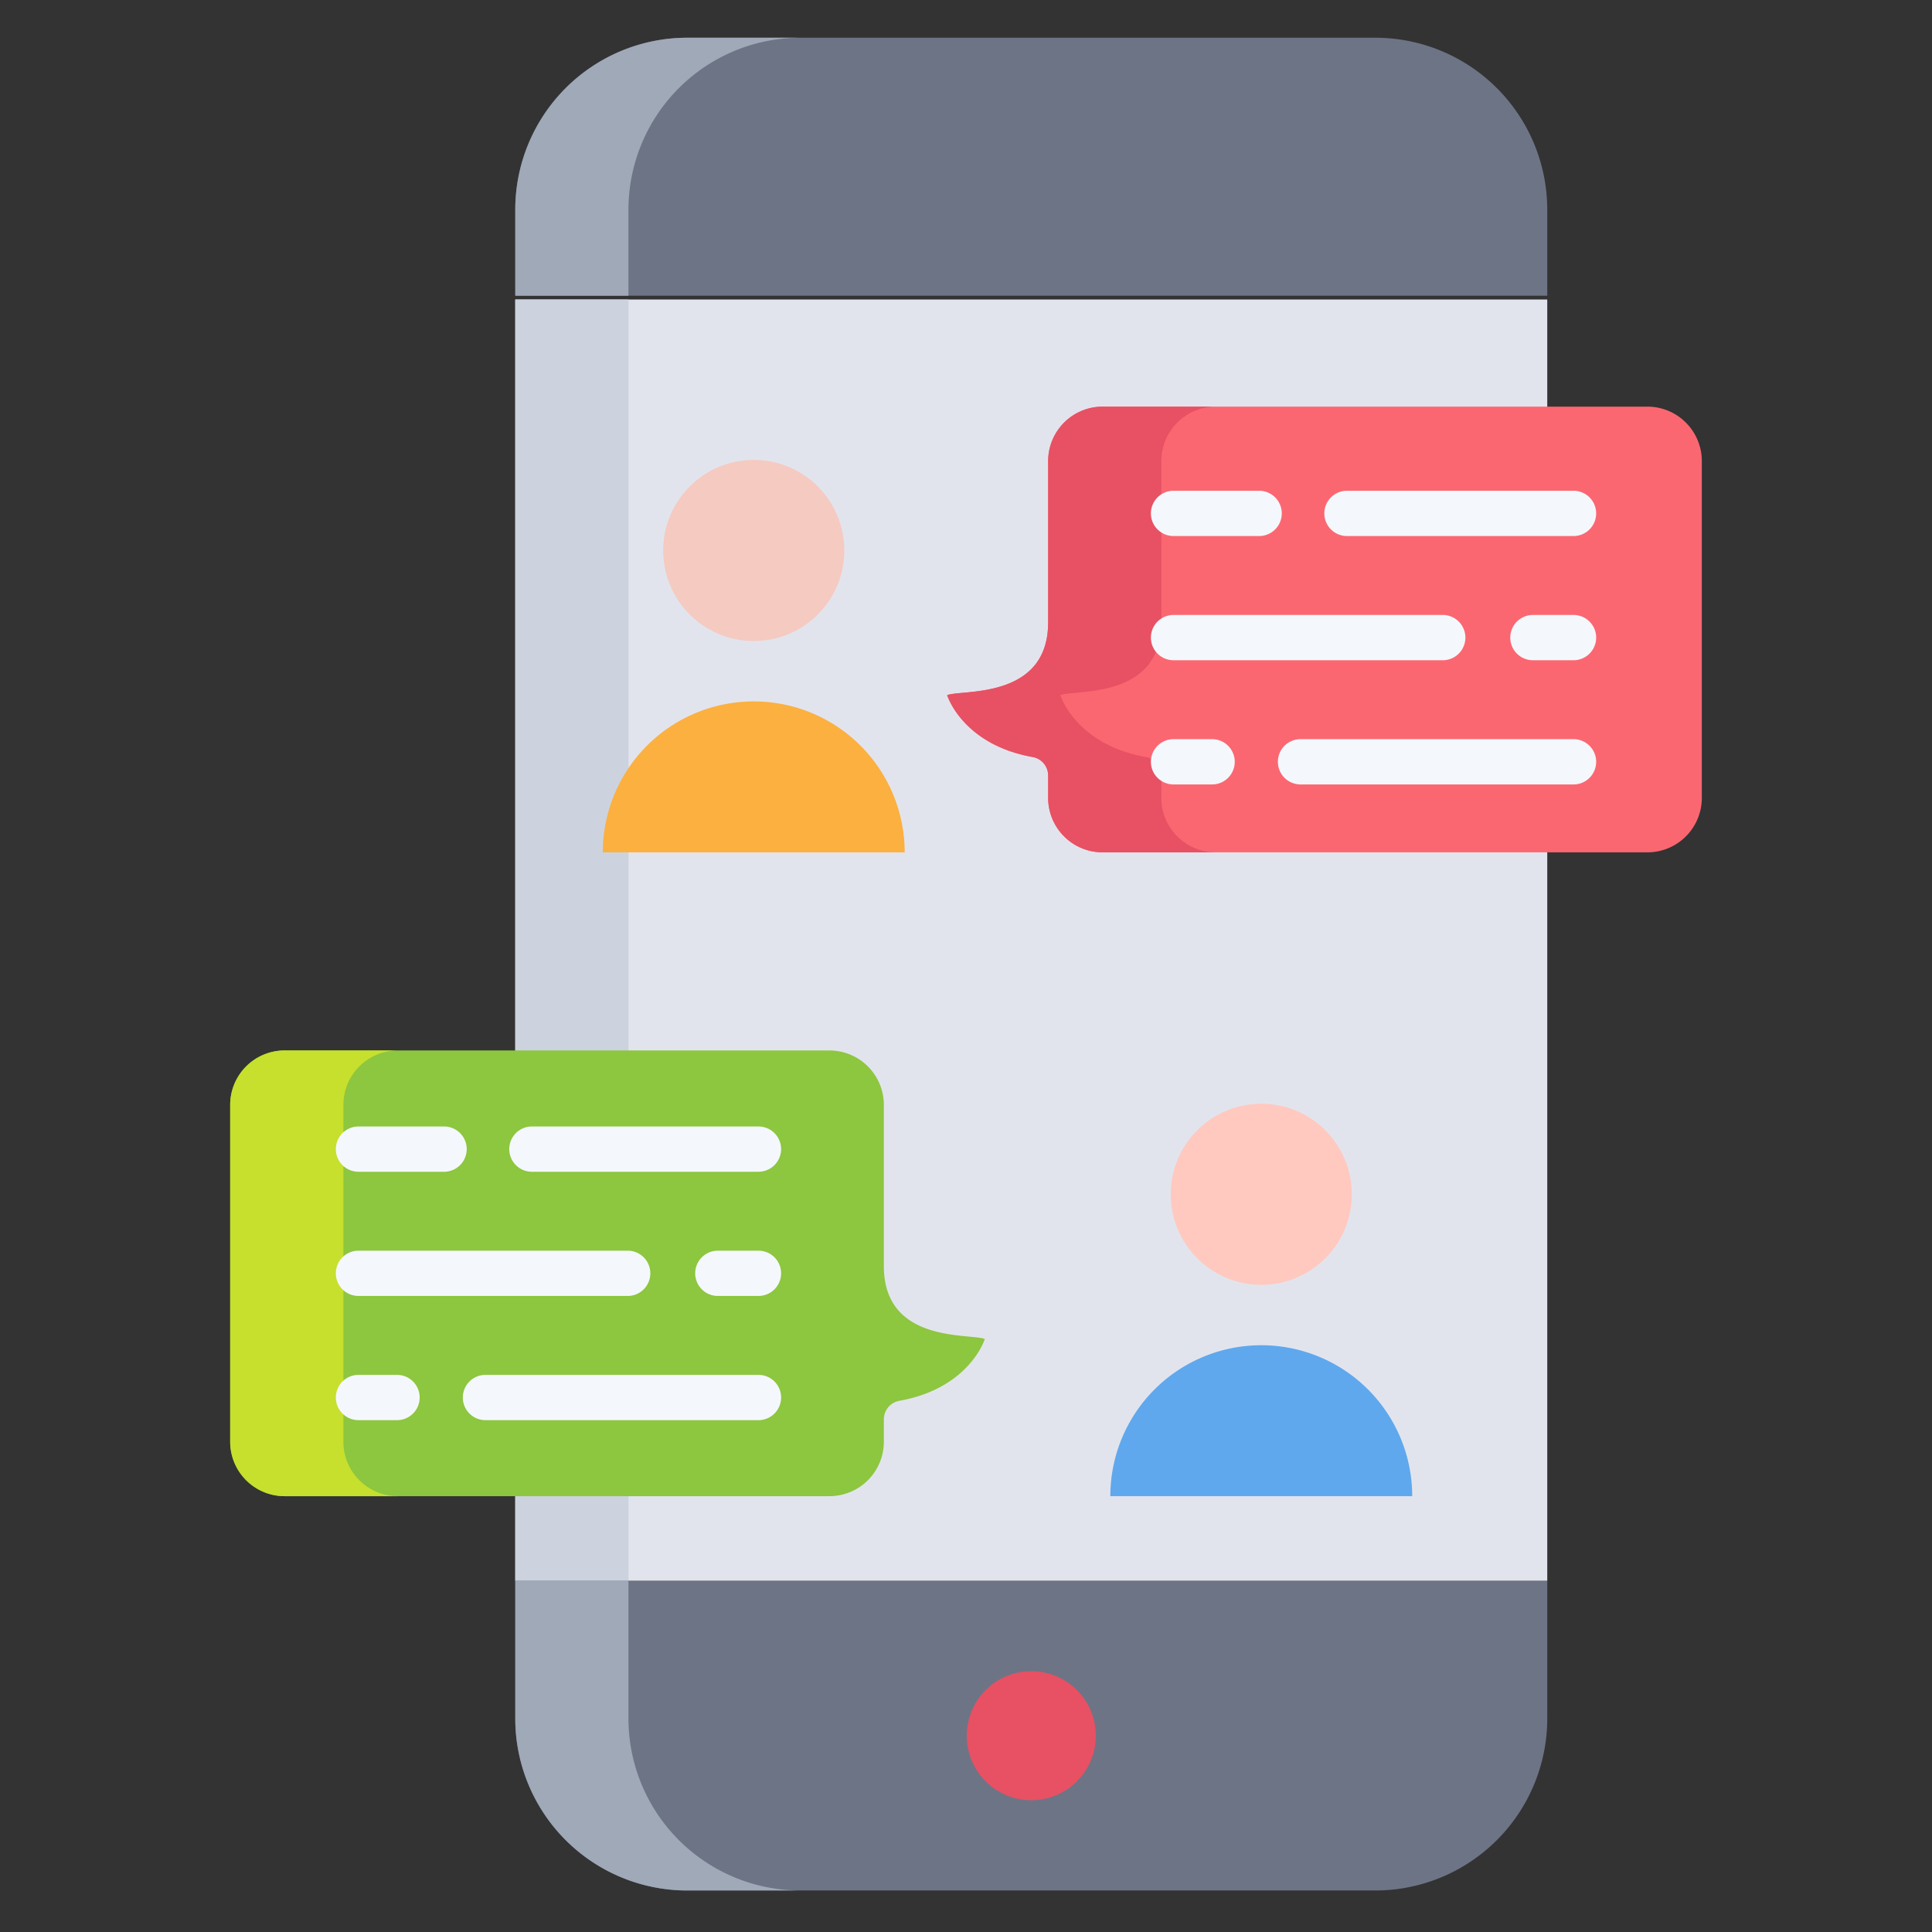
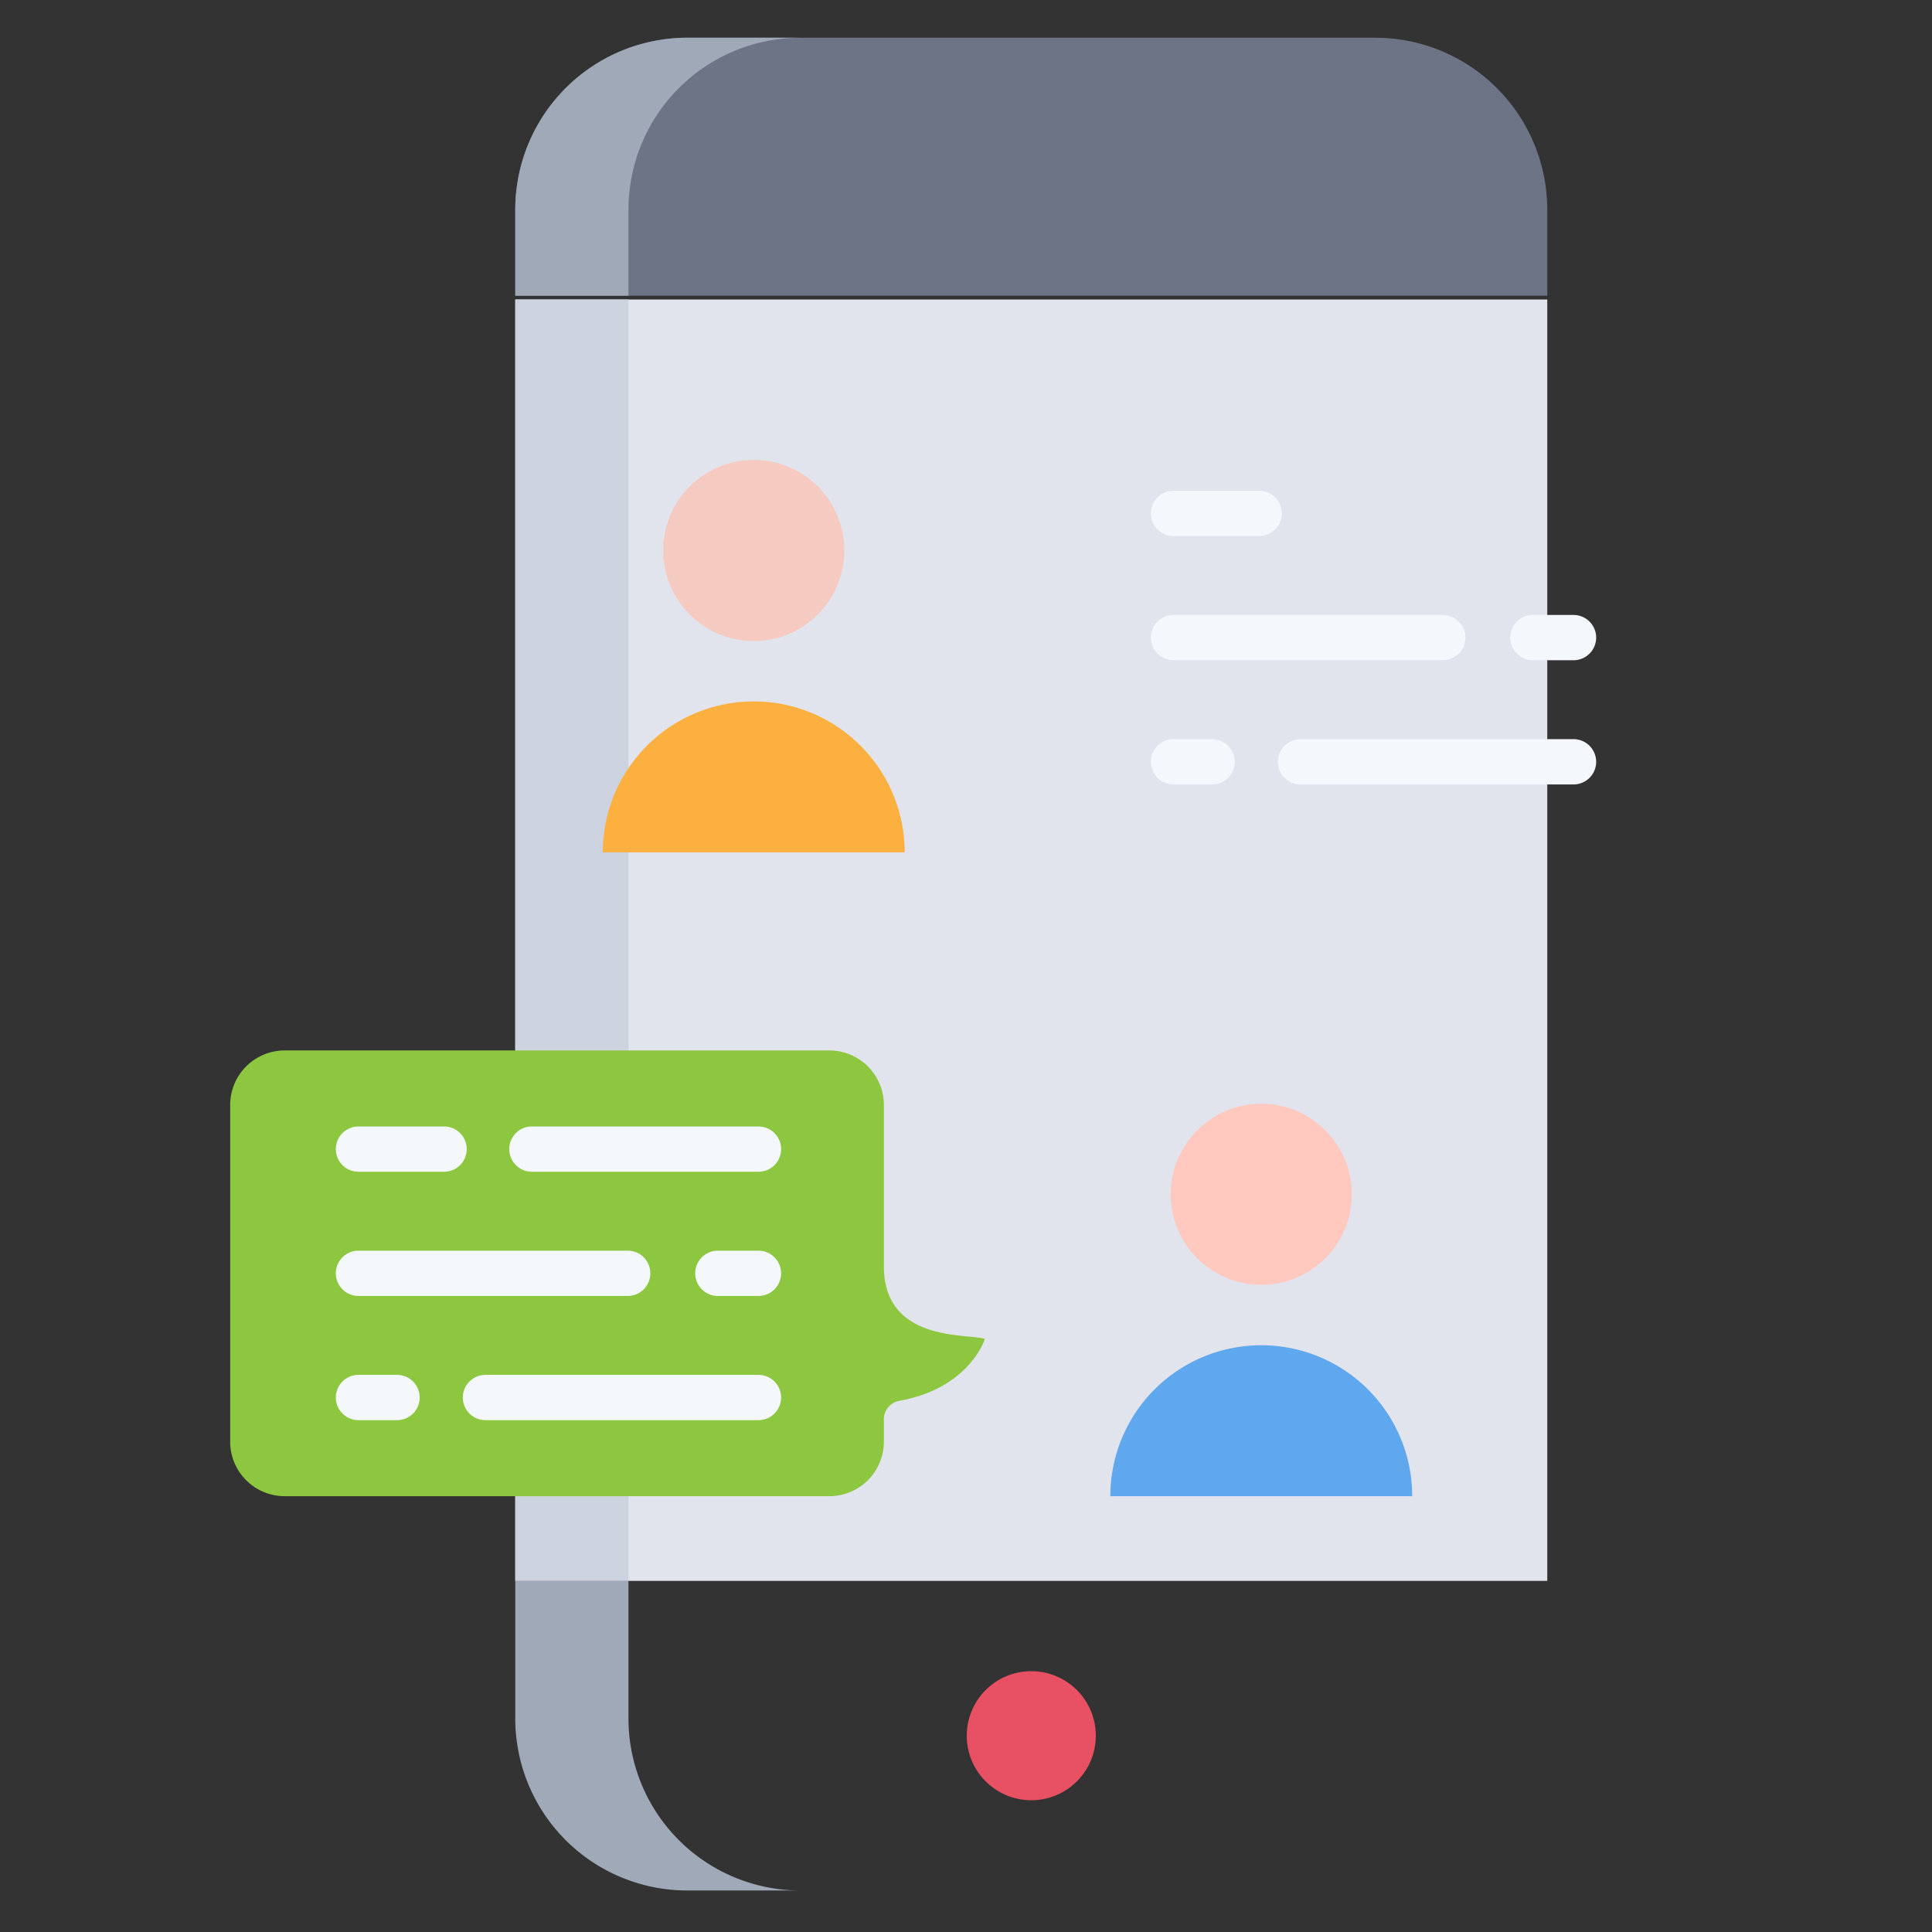
<svg xmlns="http://www.w3.org/2000/svg" id="Layer_1" height="512" viewBox="0 0 512 512" width="512" data-name="Layer 1">
  <rect x="0" y="0" width="512" height="512" fill="#333333" stroke="none" />
  <path d="m408.4 79.371h-271.85v339.579h273.49v-339.579z" fill="#e2e4ed" />
  <path d="m136.55 79.371h30v339.58h-30z" fill="#ccd3df" />
-   <path d="m410.04 418.951v36.47a45.584 45.584 0 0 1 -45.58 45.579h-182.32a45.586 45.586 0 0 1 -45.59-45.58v-36.47z" fill="#6d7486" />
  <circle cx="199.75" cy="145.881" fill="#f5cac1" r="24" />
-   <path d="m239.75 225.881h-80a40 40 0 1 1 80 0z" fill="#fbb040" />
+   <path d="m239.75 225.881h-80a40 40 0 1 1 80 0" fill="#fbb040" />
  <path d="m374.25 396.5h-80a40 40 0 0 1 80 0z" fill="#5fa8ed" />
  <circle cx="334.25" cy="316.501" fill="#ffc9c0" r="24" />
  <path d="m260.66 354.731c-2.36-.66-8.96-.451-14.98-2.58s-11.45-6.6-11.45-16.621v-42.709a14.437 14.437 0 0 0 -14.43-14.44h-144.36a14.439 14.439 0 0 0 -14.44 14.44v89.239a14.434 14.434 0 0 0 14.44 14.44h144.36a14.432 14.432 0 0 0 14.43-14.441v-5.869a5 5 0 0 1 4.03-4.951c18.57-3.278 22.67-16.239 22.67-16.239.15-.09.04-.19-.27-.269z" fill="#8dc63f" />
-   <path d="m436.56 107.76h-144.36a14.438 14.438 0 0 0 -14.43 14.44v42.721c0 10.02-5.43 14.489-11.45 16.62s-12.62 1.909-14.98 2.57c-.31.089-.42.18-.27.279 0 0 4.1 12.96 22.67 16.241a4.975 4.975 0 0 1 4.03 4.94v5.879a14.43 14.43 0 0 0 14.43 14.431h144.36a14.432 14.432 0 0 0 14.44-14.431v-89.25a14.441 14.441 0 0 0 -14.44-14.44z" fill="#fb6771" />
  <path d="m364.46 10h-182.32a45.586 45.586 0 0 0 -45.59 45.58v22.79h273.49v-22.79a45.584 45.584 0 0 0 -45.58-45.58z" fill="#6d7486" />
  <path d="m273.3 442.881a17.1 17.1 0 1 1 -17.1 17.1 17.1 17.1 0 0 1 17.1-17.1z" fill="#e75163" />
  <path d="m166.55 455.421v-36.47h-30v36.47a45.585 45.585 0 0 0 45.59 45.579h30a45.585 45.585 0 0 1 -45.59-45.579z" fill="#9fa9b7" />
-   <path d="m91 382.06v-89.24a14.439 14.439 0 0 1 14.44-14.439h-30a14.439 14.439 0 0 0 -14.44 14.439v89.24a14.434 14.434 0 0 0 14.44 14.44h30a14.434 14.434 0 0 1 -14.44-14.44z" fill="#c6e02d" />
-   <path d="m307.77 211.45v-5.88a4.975 4.975 0 0 0 -4.03-4.939c-18.57-3.281-22.67-16.241-22.67-16.241-.15-.1-.04-.19.27-.279 2.36-.661 8.96-.451 14.98-2.57s11.45-6.6 11.45-16.62v-42.721a14.438 14.438 0 0 1 14.43-14.44h-30a14.438 14.438 0 0 0 -14.43 14.44v42.721c0 10.02-5.43 14.489-11.45 16.62s-12.62 1.909-14.98 2.57c-.31.089-.42.18-.27.279 0 0 4.1 12.96 22.67 16.241a4.975 4.975 0 0 1 4.03 4.939v5.88a14.43 14.43 0 0 0 14.43 14.431h30a14.43 14.43 0 0 1 -14.43-14.431z" fill="#e75163" />
  <path d="m212.14 10h-30a45.586 45.586 0 0 0 -45.59 45.58v22.79h30v-22.79a45.586 45.586 0 0 1 45.59-45.58z" fill="#9fa9b7" />
  <g fill="#f4f8fc">
    <path d="m417 207.885h-72.346a6 6 0 0 1 0-12h72.346a6 6 0 0 1 0 12z" />
    <path d="m321.22 207.885h-10.22a6 6 0 0 1 0-12h10.22a6 6 0 0 1 0 12z" />
    <path d="m417 174.97h-10.764a6 6 0 0 1 0-12h10.764a6 6 0 0 1 0 12z" />
    <path d="m382.344 174.97h-71.344a6 6 0 0 1 0-12h71.343a6 6 0 0 1 0 12z" />
-     <path d="m417 142.056h-60.04a6 6 0 0 1 0-12h60.04a6 6 0 0 1 0 12z" />
    <path d="m333.685 142.056h-22.685a6 6 0 0 1 0-12h22.684a6 6 0 0 1 0 12z" />
    <path d="m201 376.356h-72.349a6 6 0 0 1 0-12h72.349a6 6 0 1 1 0 12z" />
    <path d="m105.217 376.356h-10.217a6 6 0 0 1 0-12h10.218a6 6 0 0 1 0 12z" />
    <path d="m201 343.442h-10.766a6 6 0 0 1 0-12h10.766a6 6 0 1 1 0 12z" />
    <path d="m166.341 343.442h-71.341a6 6 0 0 1 0-12h71.342a6 6 0 0 1 0 12z" />
    <path d="m201 310.527h-60.042a6 6 0 0 1 0-12h60.042a6 6 0 0 1 0 12z" />
    <path d="m117.682 310.527h-22.682a6 6 0 1 1 0-12h22.683a6 6 0 1 1 0 12z" />
  </g>
</svg>